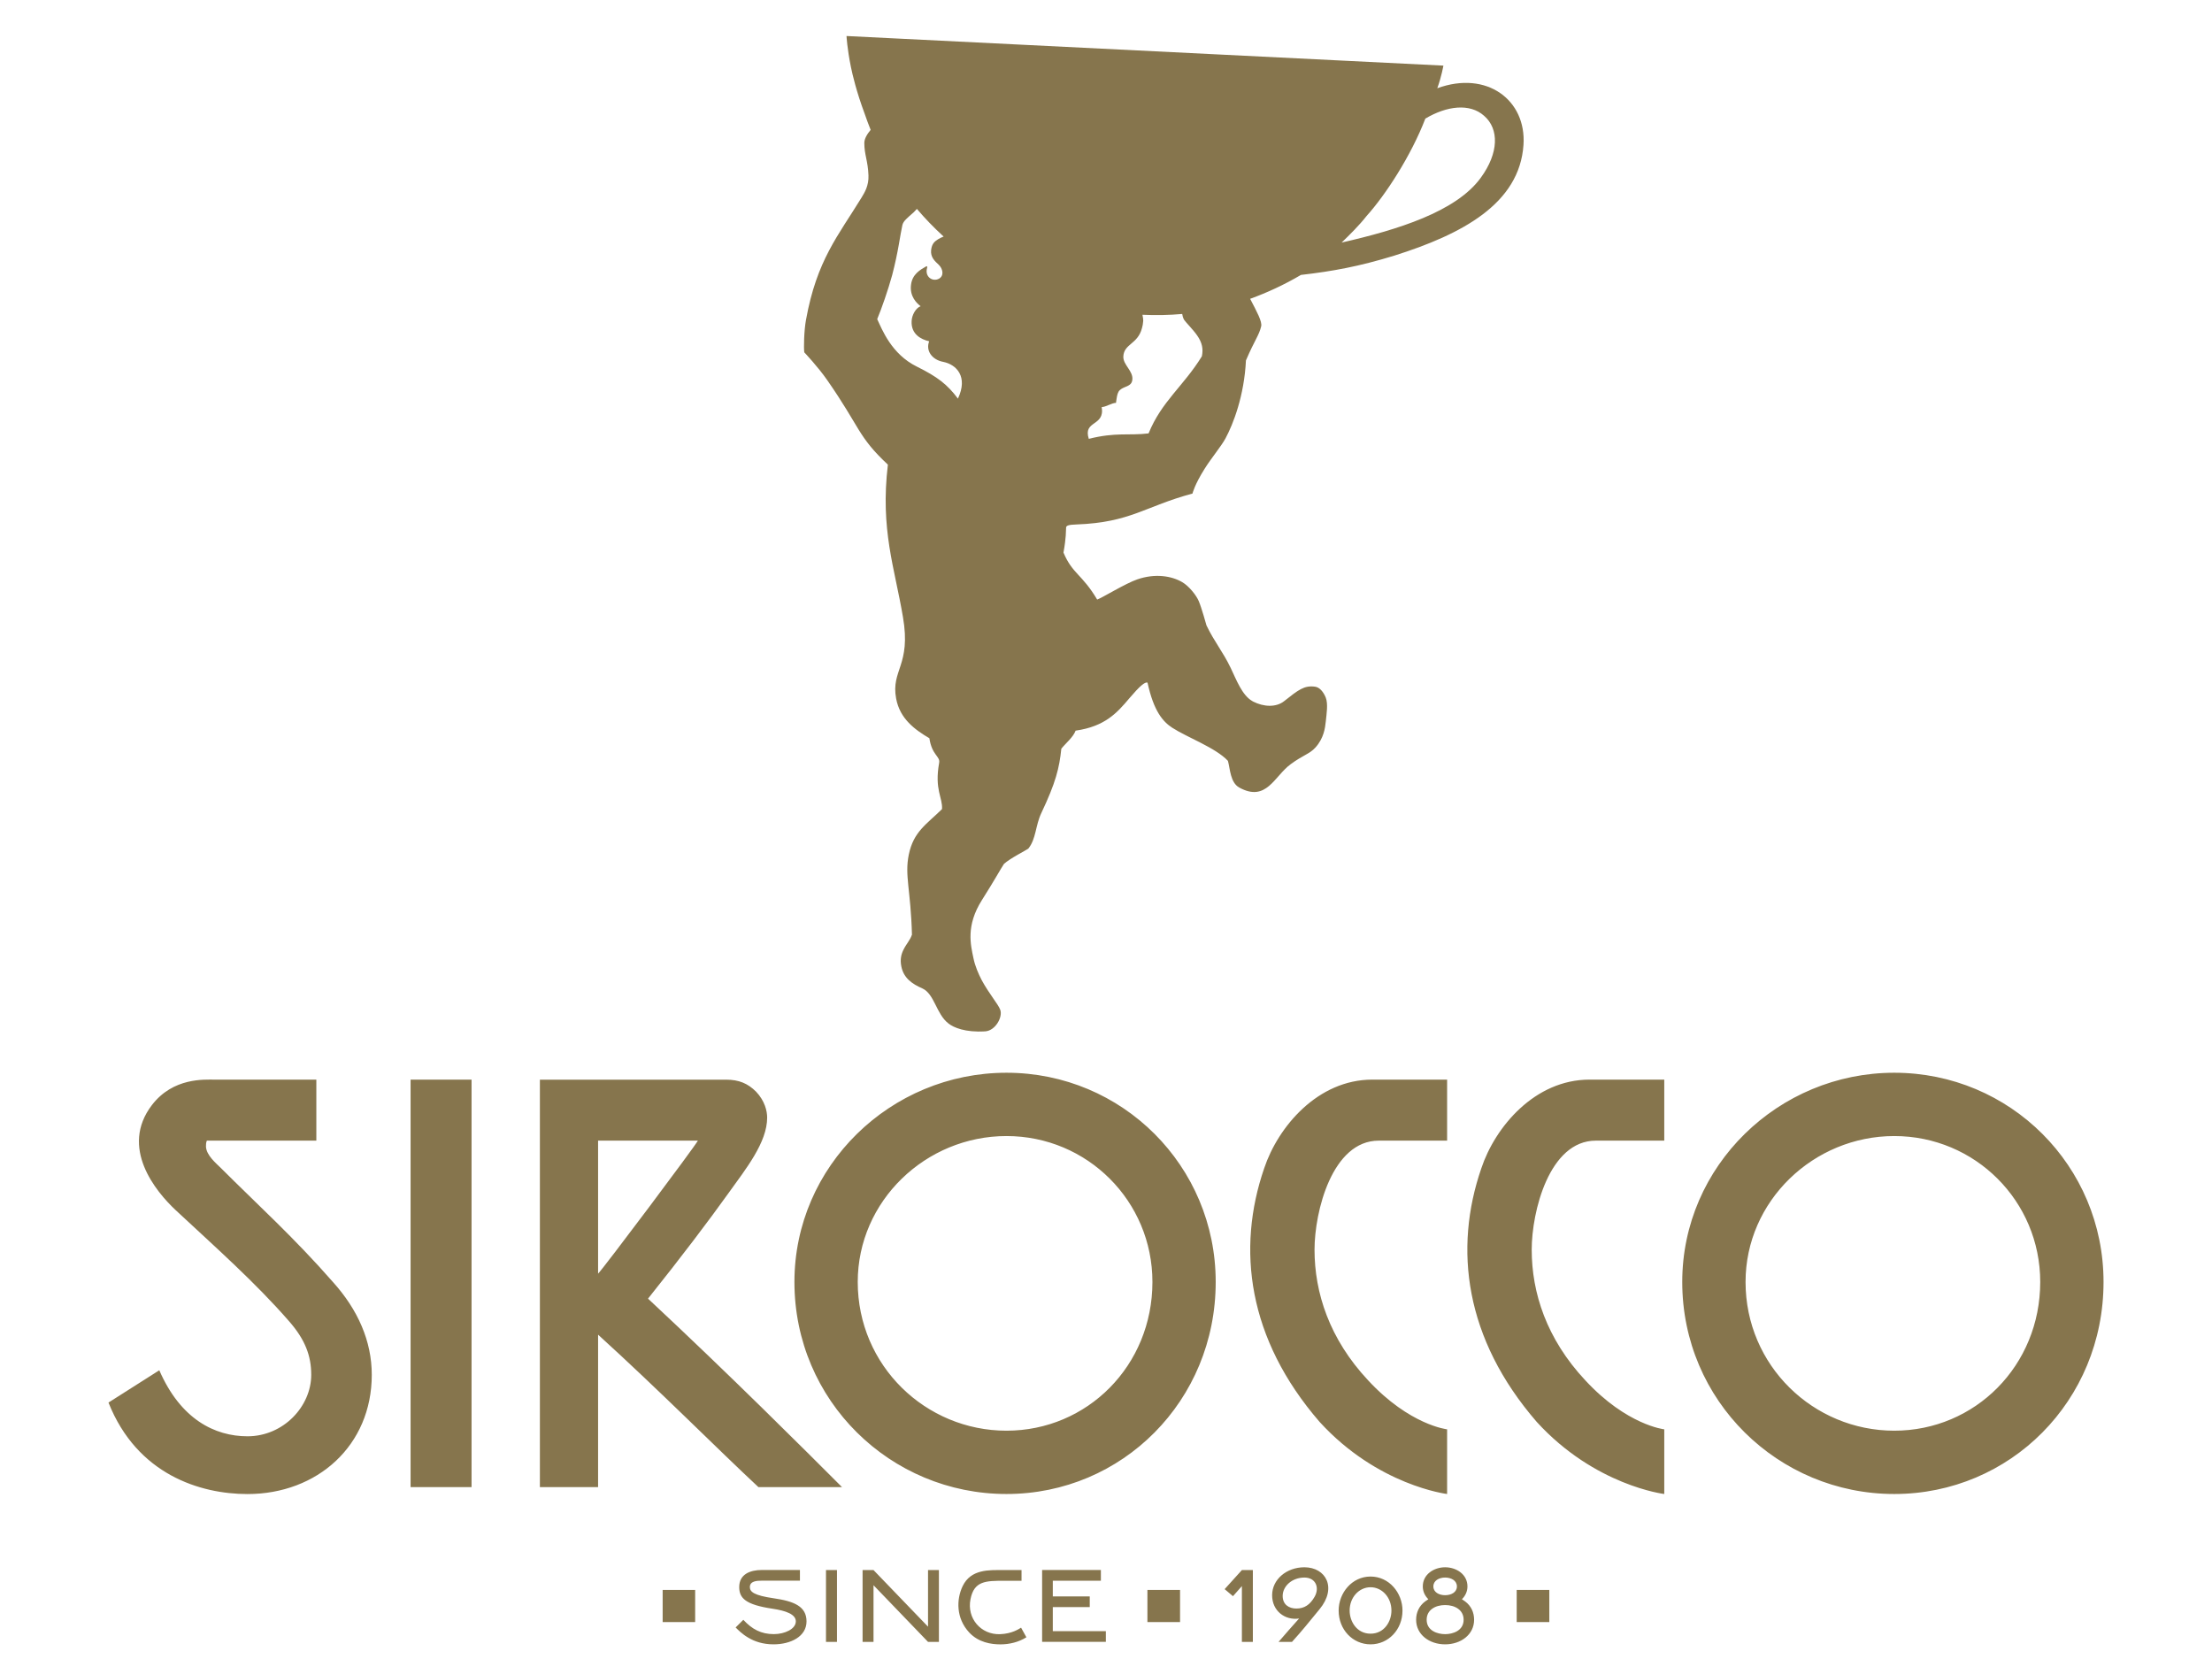
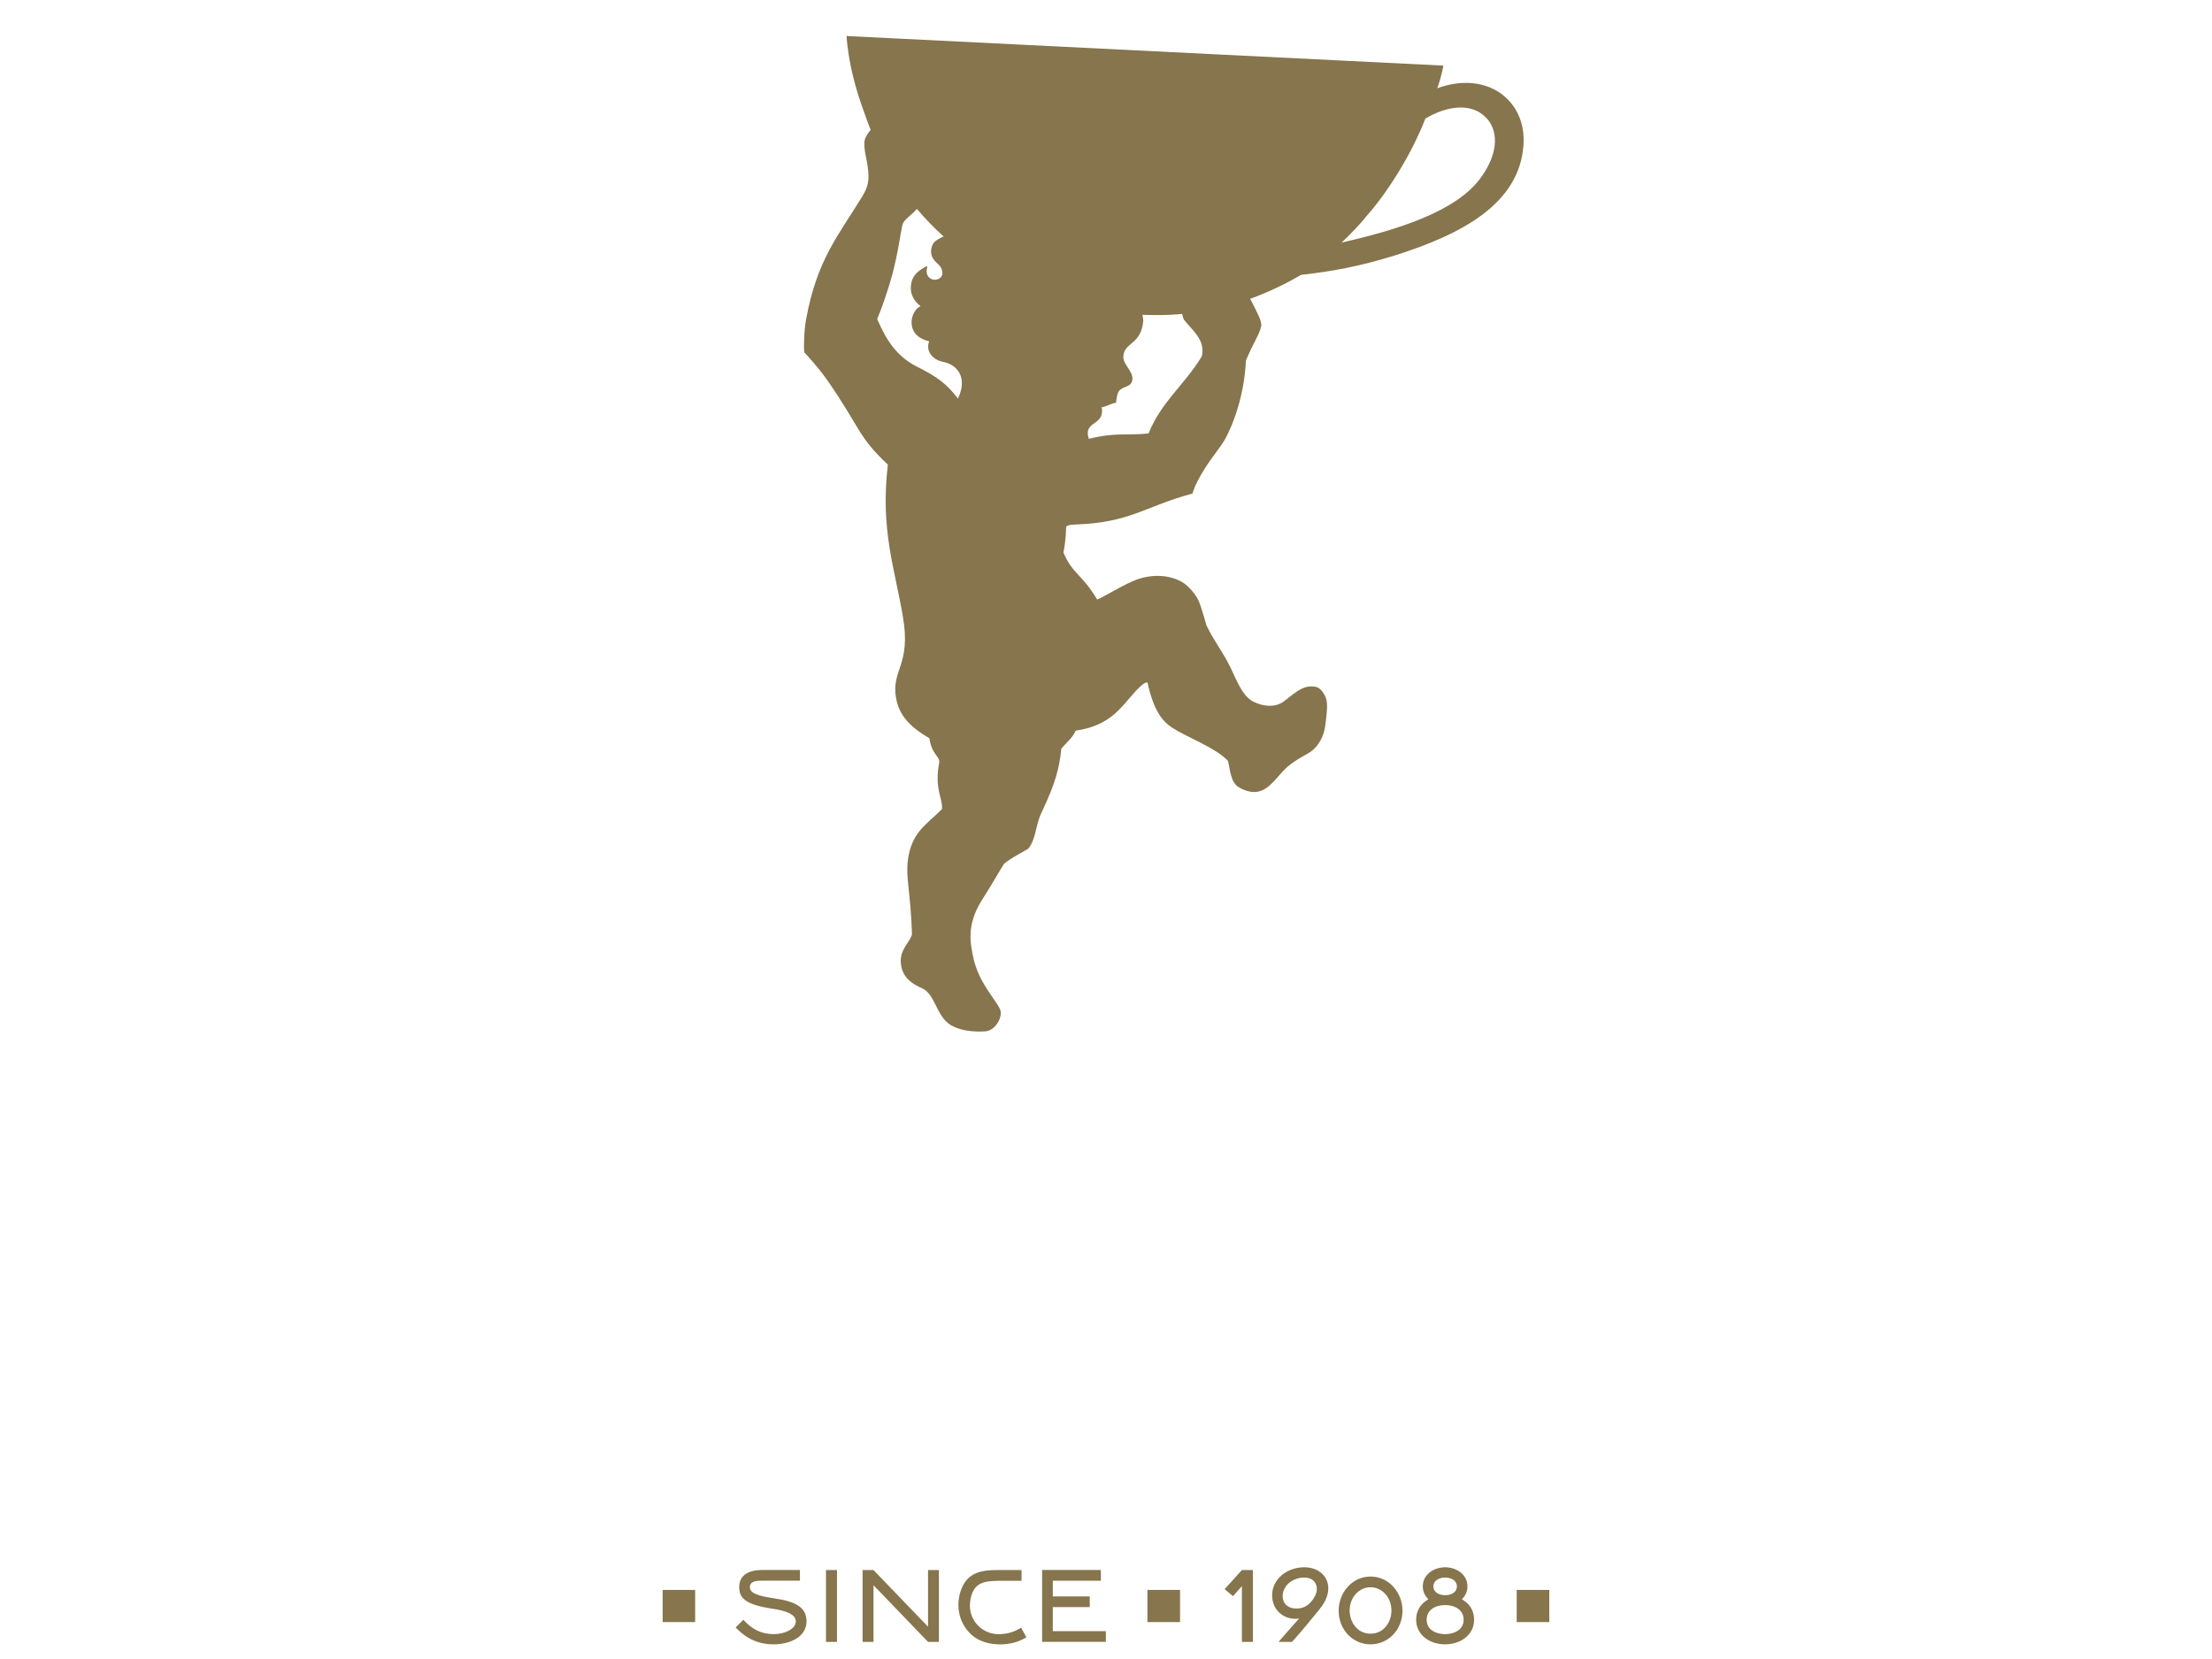
<svg xmlns="http://www.w3.org/2000/svg" version="1.1" id="Layer_1" x="0px" y="0px" width="133.333px" height="100px" viewBox="0 0 133.333 100" enable-background="new 0 0 133.333 100" xml:space="preserve">
  <g>
    <path fill="#86754D" d="M86.636,5.319c0.254-0.703,0.368-1.364,0.368-1.364L51.026,2.171c0,0,0.034,0.734,0.268,1.883   c0.092,0.444,0.326,1.459,0.824,2.798c0.112,0.327,0.232,0.651,0.362,0.976c-0.208,0.252-0.381,0.527-0.381,0.794   c0,0.707,0.216,1.058,0.25,1.952c0.024,0.614-0.228,1.024-0.415,1.332c-1.411,2.305-2.701,3.771-3.351,7.375   c-0.118,0.634-0.143,1.688-0.103,1.957c0,0,0.827,0.872,1.383,1.675c2.006,2.882,1.832,3.39,3.656,5.094   c-0.467,3.927,0.409,6.217,0.909,9.188c0.504,2.928-0.733,3.182-0.412,4.909c0.225,1.223,1.13,1.88,2.005,2.395   c0.151,1.028,0.662,1.085,0.589,1.48c-0.294,1.626,0.22,2.096,0.172,2.791c-0.943,0.928-1.715,1.352-2.003,2.746   c-0.26,1.266,0.12,2.103,0.192,4.842h-0.01c-0.091,0.293-0.333,0.545-0.496,0.877c-0.136,0.27-0.225,0.586-0.133,1.029   c0.142,0.698,0.654,1.047,1.262,1.313c0.742,0.338,0.832,1.547,1.582,2.12c0.296,0.232,0.997,0.546,2.208,0.47   c0.621-0.04,1.074-0.873,0.905-1.308c-0.116-0.319-0.668-0.957-1.109-1.769c-0.209-0.403-0.404-0.853-0.503-1.333   c-0.172-0.811-0.462-1.964,0.508-3.5c0.757-1.193,1.139-1.895,1.33-2.182c0.385-0.348,1.302-0.803,1.466-0.92   c0.476-0.584,0.428-1.396,0.789-2.151c0.865-1.826,1.083-2.701,1.204-3.874c0.255-0.324,0.713-0.686,0.861-1.089   c1.767-0.254,2.492-1.065,3.246-1.959c0.627-0.739,0.935-0.991,1.088-0.936c0.375,1.727,0.928,2.357,1.5,2.726   c0.892,0.575,2.604,1.198,3.342,1.985c0.01,0.015,0.014,0.029,0.014,0.042c0.12,0.427,0.131,1.275,0.676,1.573   c1.635,0.898,2.114-0.689,3.092-1.405c0.767-0.566,1.14-0.612,1.5-1.012c0.502-0.559,0.58-1.169,0.621-1.563   c0.045-0.46,0.15-1.062-0.004-1.451c-0.134-0.325-0.359-0.614-0.646-0.65c-0.65-0.088-0.998,0.189-1.859,0.871   c-0.485,0.386-1.229,0.352-1.87,0.026c-0.021-0.011-0.043-0.022-0.063-0.038c-0.597-0.345-0.941-1.257-1.29-1.99   c-0.475-0.989-0.986-1.574-1.459-2.563c0,0-0.305-1.096-0.465-1.463c-0.153-0.365-0.6-0.913-0.993-1.142   c-0.646-0.382-1.646-0.539-2.718-0.168c-0.703,0.241-2.091,1.098-2.413,1.215c-0.923-1.547-1.482-1.532-2.031-2.831   c0.175-0.985,0.138-1.265,0.157-1.475c-0.013-0.153,0.127-0.204,0.632-0.221c3.26-0.119,4.128-1.097,6.986-1.862   c0,0,0.123-0.529,0.731-1.492c0.405-0.649,0.995-1.345,1.261-1.836c0.459-0.854,1.127-2.553,1.231-4.697   c0.539-1.257,0.782-1.492,0.919-2.057c0.063-0.289-0.256-0.869-0.666-1.656c1.018-0.371,2.038-0.837,3.063-1.441   c1.928-0.221,3.516-0.515,5.615-1.159c4.086-1.287,7.563-3.126,7.799-6.683C92.013,6.042,89.631,4.227,86.636,5.319 M57.741,24.027   c-0.642-0.859-1.242-1.318-2.468-1.925c-1.548-0.76-2.106-2.25-2.398-2.866c0.26-0.622,0.653-1.742,0.902-2.651   c0.381-1.455,0.477-2.409,0.616-3.018c0.057-0.244,0.285-0.42,0.686-0.774l0.189-0.201c0.479,0.566,1.015,1.122,1.611,1.667   c-0.132,0.052-0.249,0.105-0.333,0.161c-0.216,0.139-0.373,0.263-0.421,0.651c-0.048,0.43,0.226,0.672,0.453,0.883   c0.252,0.237,0.342,0.653,0.033,0.838c-0.383,0.224-0.891-0.105-0.726-0.649c0.02-0.069-0.011-0.12-0.059-0.086   c-0.35,0.199-0.838,0.47-0.912,1.108c-0.094,0.699,0.349,1.121,0.578,1.291c-0.301,0.115-0.531,0.548-0.542,0.905   c-0.037,0.772,0.549,1.095,1.058,1.211c-0.22,0.563,0.168,1.109,0.835,1.238C57.658,21.968,58.366,22.709,57.741,24.027    M71.375,19.278c0.078,0.126,0.555,0.605,0.783,0.938c0.311,0.441,0.379,0.829,0.286,1.263c-1.108,1.799-2.425,2.712-3.211,4.645   c-1.181,0.144-1.979-0.084-3.603,0.329c-0.368-1.13,0.981-0.729,0.778-1.916c0.245,0,0.615-0.254,0.862-0.254   c0-0.042,0.013-0.091,0.033-0.242c0.034-0.222,0.073-0.418,0.204-0.533c0.267-0.241,0.683-0.191,0.744-0.592   c0.086-0.55-0.567-0.911-0.539-1.436c0.041-0.762,0.869-0.727,1.121-1.696c0.043-0.153,0.061-0.241,0.078-0.449   c0.002-0.059-0.013-0.208-0.047-0.361c0.809,0.037,1.606,0.023,2.396-0.049C71.279,19.03,71.299,19.145,71.375,19.278    M89.258,10.713c-1.486,2.051-5.027,3.142-8.389,3.908c0.514-0.494,1.063-1.039,1.51-1.608c1.136-1.261,2.672-3.614,3.537-5.864   c1.289-0.768,2.676-0.94,3.537-0.172C90.374,7.769,90.345,9.227,89.258,10.713" />
-     <path fill="#86754D" d="M87.228,68.754h-4.121c-2.813,0-3.871,4.289-3.871,6.572c0,2.591,0.89,5.373,3.229,7.875   c2.508,2.707,4.763,2.955,4.763,2.955v3.898c0,0-4.177-0.5-7.683-4.343c-4.344-5.014-5.014-10.44-3.344-15.289   c0.834-2.504,3.229-5.346,6.516-5.346h4.511V68.754z M24.749,65.078h3.675v24.561h-3.675V65.078z M36.051,68.754h6.016   c-0.168,0.336-5.68,7.686-6.016,8.018V68.754z M50.754,89.639c-2.34-2.34-6.684-6.685-11.693-11.361   c2.004-2.506,3.646-4.678,4.844-6.35c1.058-1.475,2.337-3.063,2.337-4.563c0-0.39-0.137-1.003-0.668-1.563   c-0.501-0.498-1.032-0.723-1.811-0.723h-11.22v24.561h3.508V80.45c3.674,3.339,7.155,6.85,9.664,9.188H50.754L50.754,89.639z    M47.886,77.273c0-6.988,5.792-12.611,12.782-12.611c6.985,0,12.611,5.623,12.611,12.611c0,7.156-5.626,12.781-12.611,12.781   C53.677,90.055,47.886,84.43,47.886,77.273 M105.217,77.273c0,5.043,4.092,8.965,8.964,8.965c4.873,0,8.798-3.922,8.798-8.965   c0-4.873-3.925-8.795-8.798-8.795C109.309,68.479,105.217,72.4,105.217,77.273 M101.401,77.273c0-6.988,5.792-12.611,12.78-12.611   c6.989,0,12.614,5.623,12.614,12.611c0,7.156-5.625,12.781-12.614,12.781C107.193,90.055,101.401,84.43,101.401,77.273    M100.316,68.754h-4.124c-2.813,0-3.865,4.289-3.865,6.572c0,2.591,0.889,5.373,3.229,7.875c2.504,2.707,4.761,2.955,4.761,2.955   v3.898c0,0-4.178-0.5-7.685-4.343c-4.346-5.014-5.014-10.44-3.342-15.289c0.834-2.504,3.229-5.346,6.517-5.346h4.51V68.754z    M51.702,77.273c0,5.043,4.091,8.965,8.966,8.965c4.872,0,8.797-3.922,8.797-8.965c0-4.873-3.925-8.795-8.797-8.795   C55.792,68.479,51.702,72.4,51.702,77.273 M9.156,66.611c-1.952,2.559,0.22,5.203,1.447,6.346c2.423,2.257,4.788,4.348,6.822,6.684   c0.973,1.111,1.335,2.09,1.335,3.229c0,1.896-1.669,3.705-3.843,3.705c-1.974,0-4.035-1.031-5.315-3.979l-3.063,1.946   c1.724,4.347,5.54,5.515,8.378,5.515c4.208,0,7.492-2.923,7.492-7.187c0-2.031-0.835-3.923-2.342-5.595   c-2.337-2.674-4.561-4.678-6.735-6.852c-0.306-0.304-0.892-0.779-0.917-1.307c0-0.111,0-0.252,0.054-0.363h6.599v-3.676h-6.125   C12.331,65.078,10.436,64.938,9.156,66.611" />
    <path fill="#86754D" d="M61.573,94.639h-1.104c-0.828,0-1.943-0.072-2.443,0.967c-0.384,0.802-0.401,1.937,0.392,2.793   c0.569,0.611,1.341,0.719,1.886,0.719c0.548,0,1.109-0.139,1.564-0.428l-0.321-0.58c-0.125,0.076-0.53,0.363-1.264,0.394   c-1.158,0.041-2.016-0.955-1.784-2.112c0.217-1.104,0.927-1.107,2.036-1.107h1.04v-0.645H61.573z M63.46,98.322v-1.451h2.227   v-0.643H63.46v-0.947h2.898v-0.645h-3.542v4.33h3.842V98.32H63.46V98.322z M49.788,98.968h0.663v-4.329h-0.663V98.968z    M52.653,95.553l3.286,3.415h0.656v-4.329h-0.656v3.412l-3.286-3.412h-0.659v4.329h0.659V95.553z M44.342,98.098   c0.141,0.142,0.385,0.396,0.762,0.616c0.375,0.226,0.879,0.402,1.523,0.402c1.027,0,1.988-0.466,1.988-1.384   c0-0.91-0.758-1.215-1.98-1.393c-1.194-0.172-1.435-0.392-1.435-0.674c0-0.359,0.401-0.387,0.714-0.387h2.304v-0.644h-2.304   c-0.703,0-1.356,0.261-1.356,1.029c0,0.674,0.39,1.063,1.998,1.304c0.813,0.121,1.414,0.336,1.414,0.764   c0,0.461-0.669,0.769-1.325,0.769c-0.768,0-1.311-0.294-1.839-0.862L44.342,98.098z M78.143,96.958   c-0.448,0-0.827-0.237-0.827-0.76c0-0.58,0.556-1.108,1.312-1.108c0.676,0,0.926,0.604,0.615,1.154   C78.967,96.729,78.624,96.958,78.143,96.958 M78.625,94.471c-1.084,0-1.945,0.74-1.945,1.684c0,0.949,0.773,1.529,1.626,1.404   c-0.384,0.438-0.819,0.912-1.238,1.409h0.81c0.707-0.782,0.938-1.095,1.66-1.967C80.609,95.705,79.918,94.471,78.625,94.471    M87.108,98.502c-0.454,0-1.113-0.201-1.113-0.869c0-0.59,0.521-0.885,1.113-0.885c0.594,0,1.115,0.295,1.115,0.885   C88.223,98.301,87.563,98.502,87.108,98.502 M87.108,96.154c-0.367,0-0.709-0.178-0.709-0.529c0-0.35,0.342-0.535,0.709-0.535   c0.37,0,0.71,0.186,0.71,0.535C87.818,95.977,87.478,96.154,87.108,96.154 M74.858,94.639l-1.04,1.15l0.502,0.424l0.538-0.607   v3.362h0.661v-4.329H74.858z M82.613,99.116c1.077,0,1.925-0.89,1.925-2.036c0-1.057-0.797-2.051-1.925-2.051   c-1.125,0-1.923,0.994-1.923,2.051C80.69,98.227,81.536,99.116,82.613,99.116 M39.943,97.775h1.959v-1.938h-1.959V97.775z    M91.422,97.775h1.966v-1.938h-1.966V97.775z M69.163,97.775h1.967v-1.938h-1.967V97.775z M87.108,99.116   c0.947,0,1.747-0.584,1.747-1.483c0-0.438-0.177-0.83-0.534-1.098l-0.201-0.139c0.201-0.194,0.334-0.463,0.334-0.771   c0-0.732-0.674-1.154-1.346-1.154c-0.669,0-1.346,0.422-1.346,1.154c0,0.311,0.134,0.577,0.335,0.771l-0.201,0.139   c-0.356,0.268-0.536,0.66-0.536,1.098C85.36,98.532,86.159,99.116,87.108,99.116 M82.613,98.473c-0.823,0-1.26-0.729-1.26-1.393   c0-0.799,0.569-1.406,1.26-1.406c0.688,0,1.259,0.607,1.259,1.406C83.872,97.742,83.439,98.473,82.613,98.473" />
-     <rect x="6.538" y="2.169" fill="none" width="120.257" height="96.947" />
  </g>
</svg>